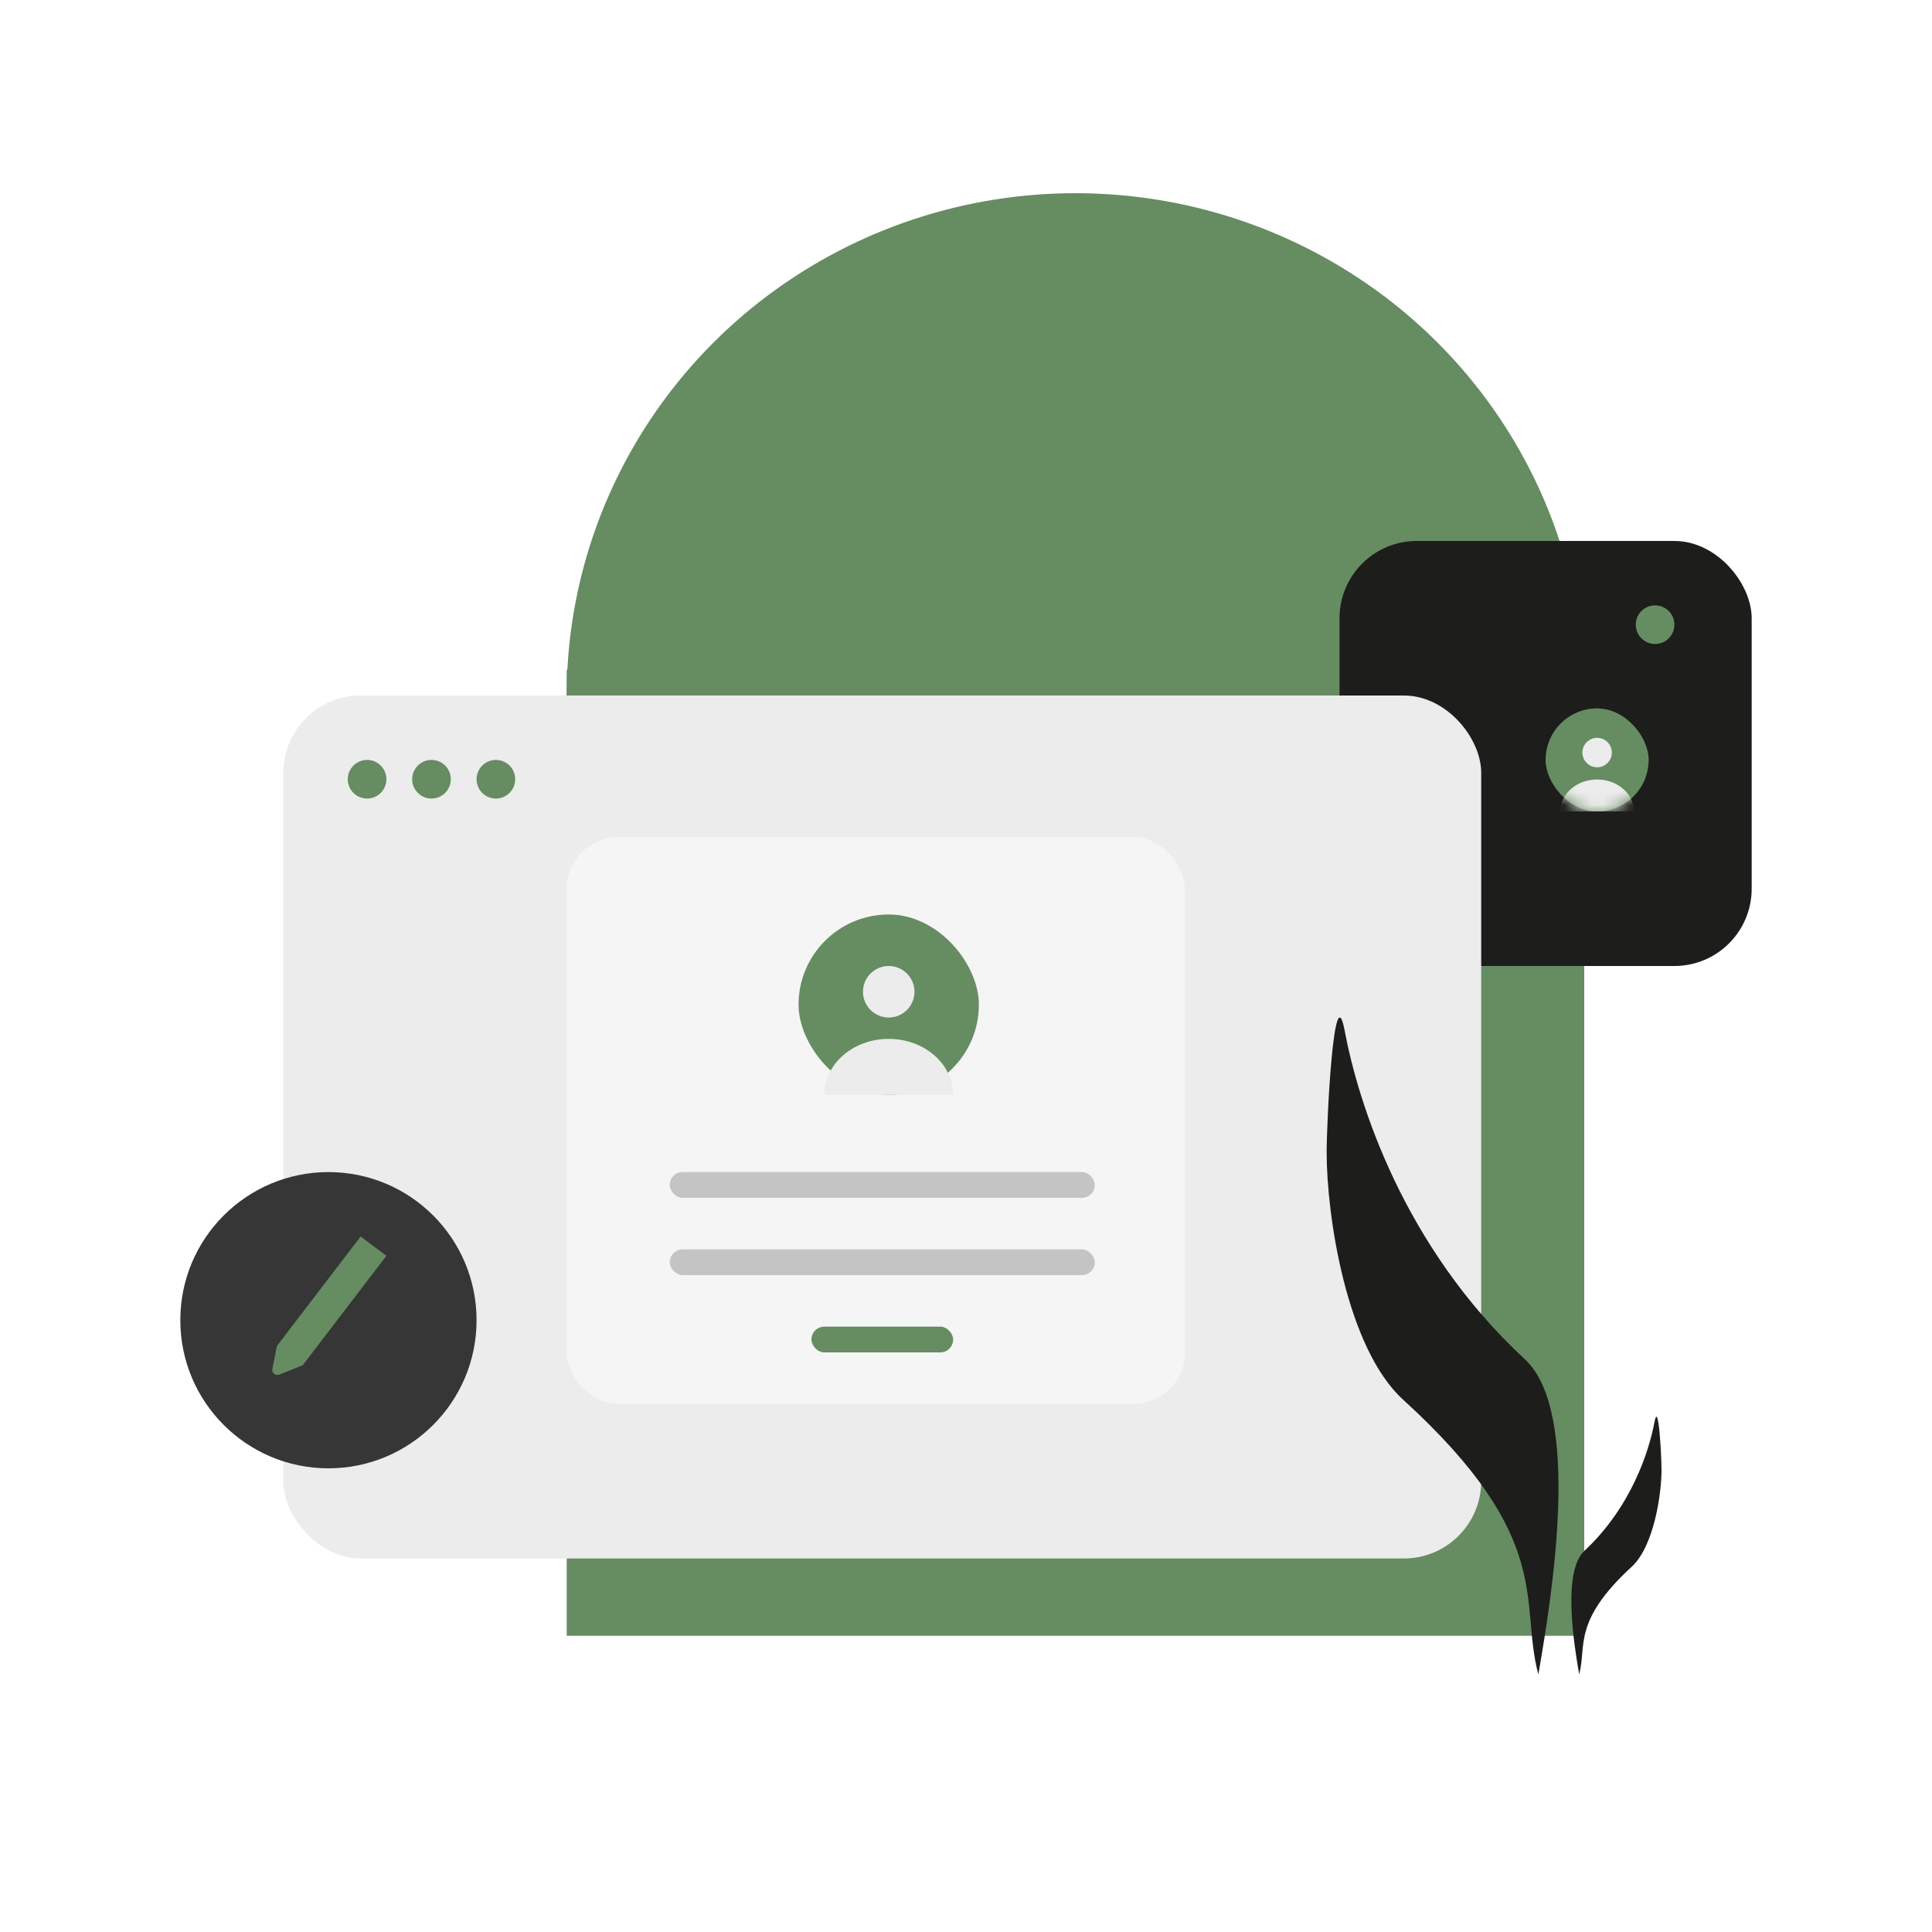
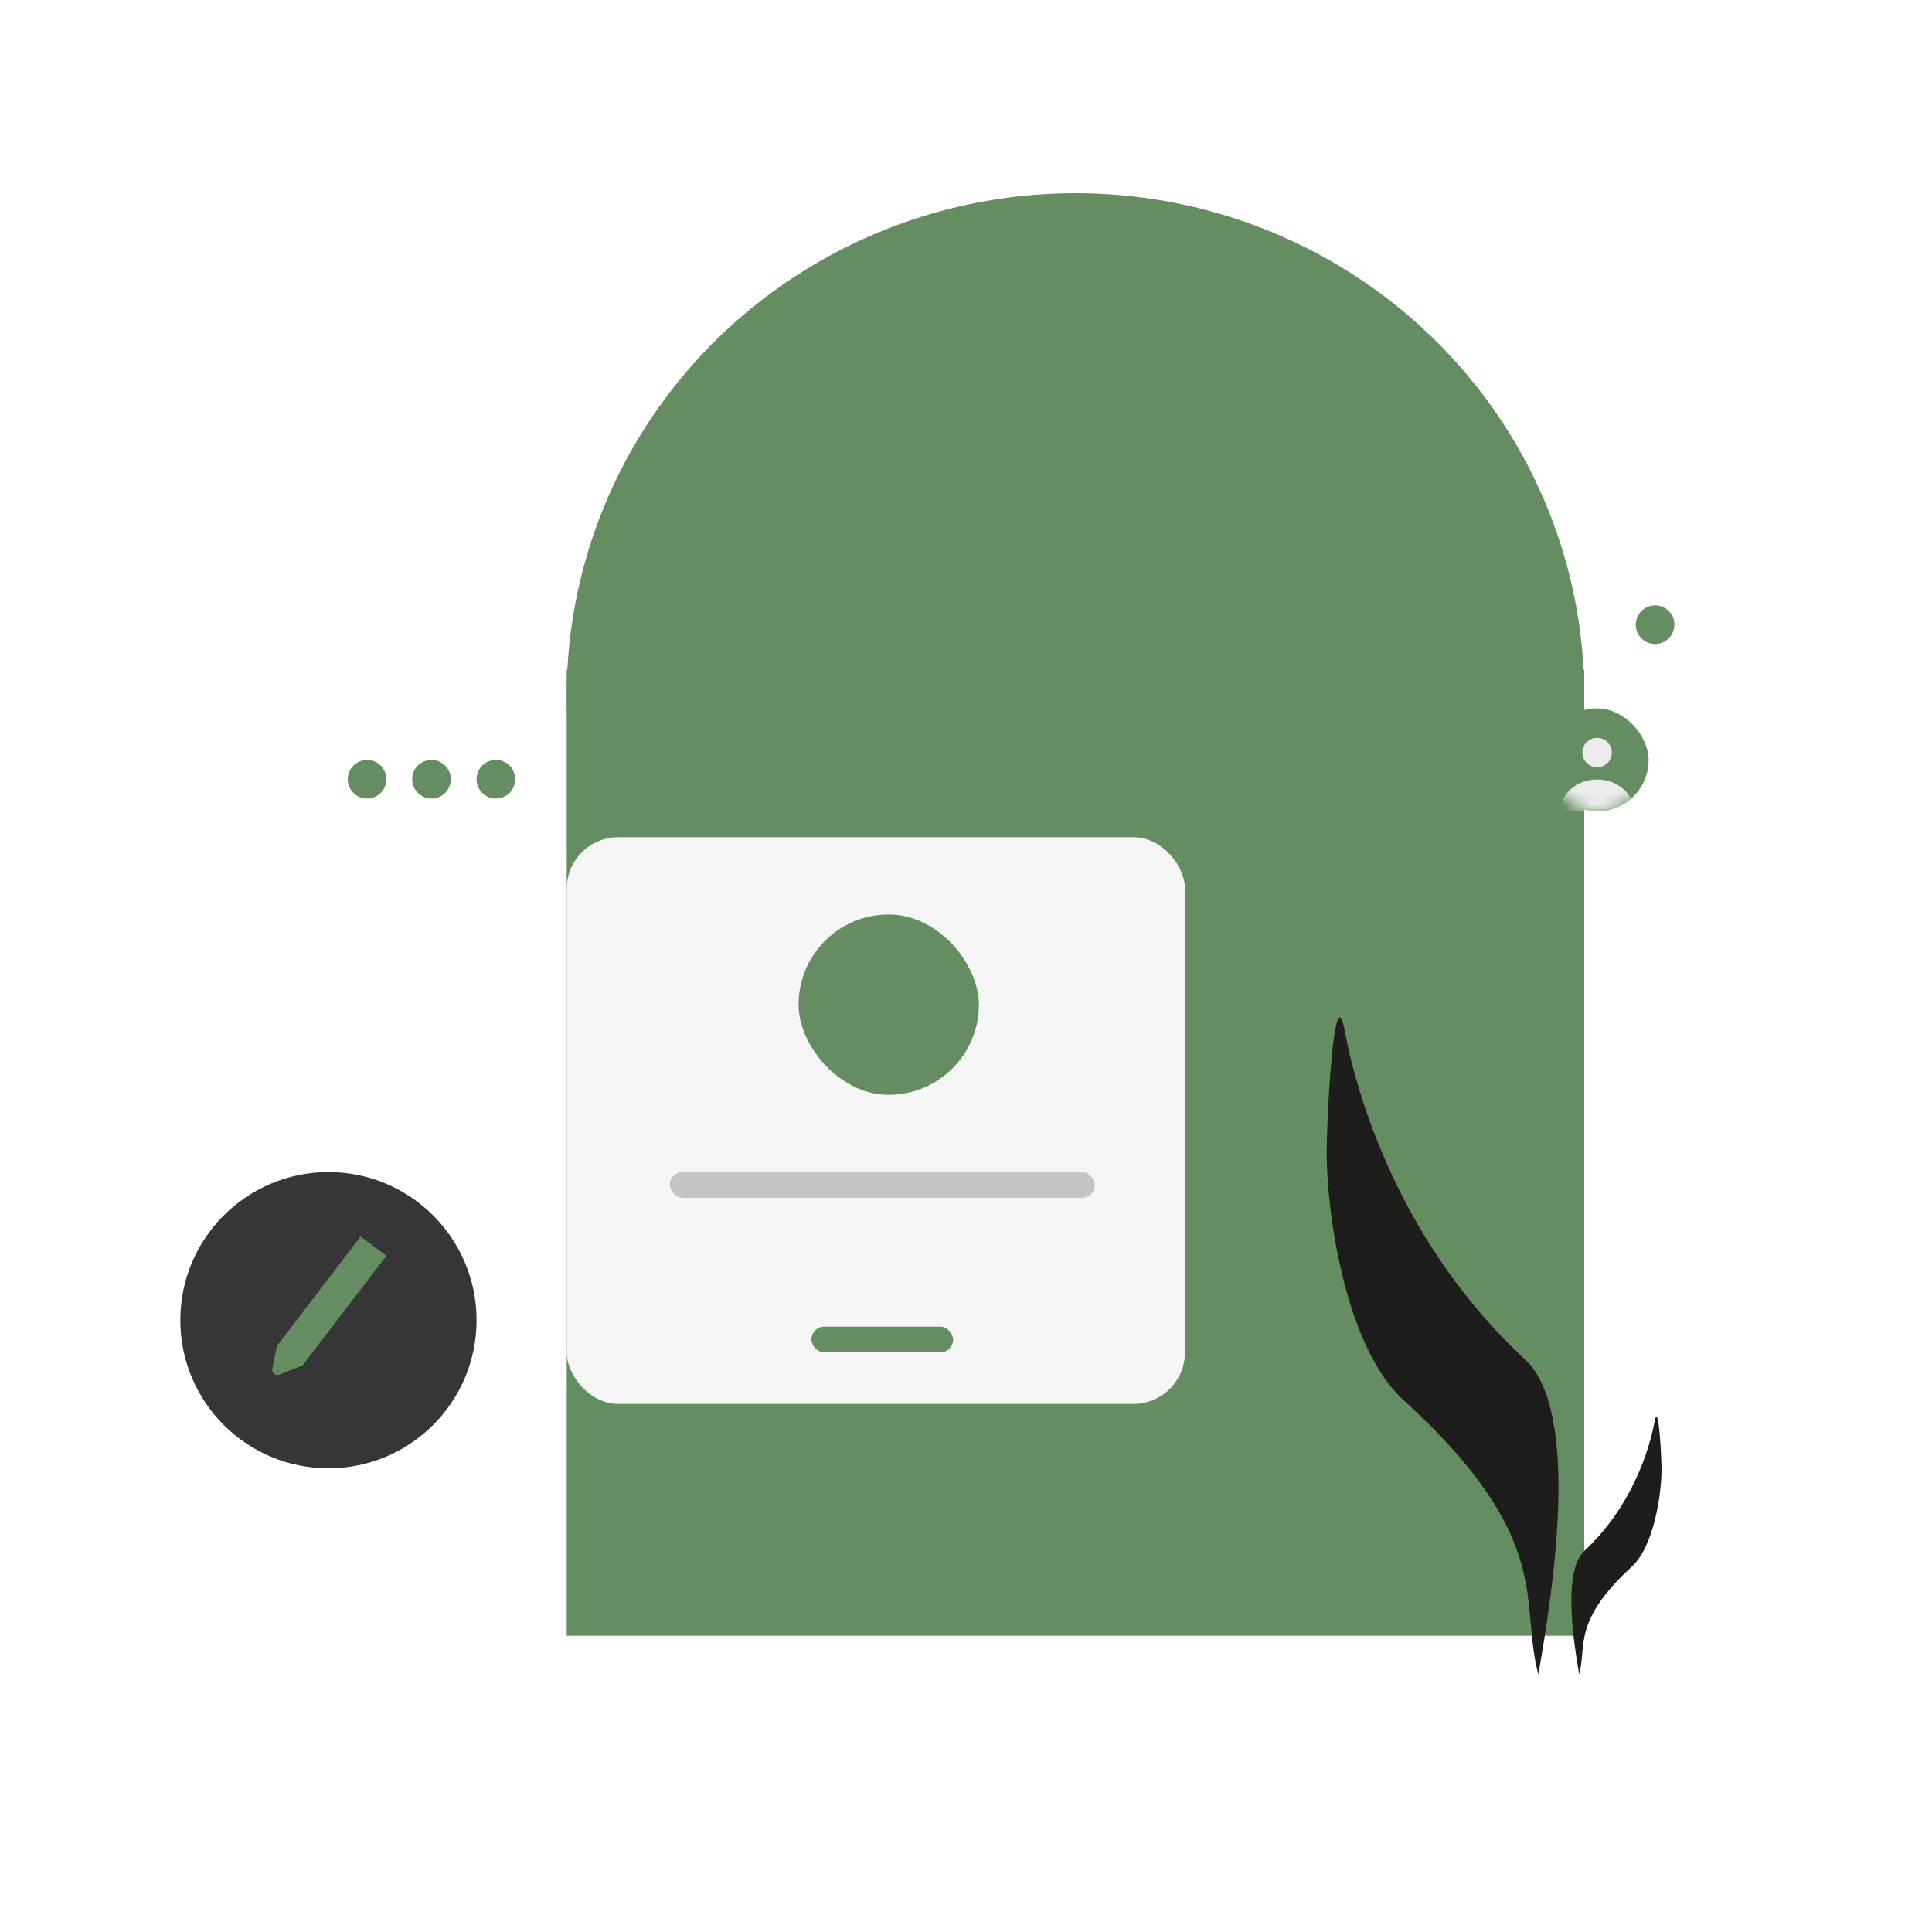
<svg xmlns="http://www.w3.org/2000/svg" width="150" height="150" viewBox="0 0 150 150" fill="none">
  <path d="M44 52H123V127H44V52Z" fill="#668C62" />
  <ellipse cx="83.5" cy="54" rx="39.5" ry="39" fill="#668C62" />
-   <rect x="104" y="42" width="32" height="33" rx="6" fill="#1D1D1B" />
-   <rect x="22" y="54" width="93" height="67" rx="6" fill="#ECECEC" />
  <rect x="44" y="65" width="48" height="44" rx="4" fill="#F5F5F5" />
  <rect x="62" y="71" width="14" height="14" rx="7" fill="#668C62" />
  <rect x="52" y="91" width="33" height="2" rx="1" fill="#C4C4C4" />
-   <rect x="52" y="97" width="33" height="2" rx="1" fill="#C4C4C4" />
  <rect x="63" y="103" width="11" height="2" rx="1" fill="#668C62" />
  <circle cx="128.5" cy="48.5" r="1.5" fill="#668C62" />
  <circle cx="25.5" cy="102.5" r="11.5" fill="#363636" />
  <circle cx="28.5" cy="60.5" r="1.5" fill="#668C62" />
  <circle cx="33.5" cy="60.5" r="1.5" fill="#668C62" />
  <circle cx="38.5" cy="60.5" r="1.5" fill="#668C62" />
-   <circle cx="69" cy="77" r="2" fill="#ECECEC" />
-   <path fill-rule="evenodd" clip-rule="evenodd" d="M74 85C74 85 74 85 74 85C74 82.602 71.761 80.658 69 80.658C66.239 80.658 64 82.602 64 85C64 85 64 85 64 85H74Z" fill="#ECECEC" />
  <rect x="120" y="55" width="8" height="8" rx="4" fill="#668C62" />
  <mask id="mask0_1317_18219" style="mask-type:alpha" maskUnits="userSpaceOnUse" x="120" y="55" width="8" height="8">
    <rect x="120" y="55" width="8" height="8" rx="4" fill="#668C62" />
  </mask>
  <g mask="url(#mask0_1317_18219)">
    <path fill-rule="evenodd" clip-rule="evenodd" d="M124 59.572C124.631 59.572 125.143 59.06 125.143 58.429C125.143 57.798 124.631 57.286 124 57.286C123.369 57.286 122.857 57.798 122.857 58.429C122.857 59.06 123.369 59.572 124 59.572ZM126.858 63V63H121.144V63C121.144 61.63 122.423 60.519 124.001 60.519C125.579 60.519 126.858 61.63 126.858 63Z" fill="#ECECEC" />
  </g>
  <path d="M28 96L21.5 104.5L21.145 106.276C21.082 106.587 21.391 106.844 21.686 106.726L23.5 106L30 97.5L28 96Z" fill="#668C62" />
  <path d="M108.946 108.679C104.521 104.647 103 94.349 103 89.455C103 87.125 103.56 75.544 104.399 80.018C105.448 85.611 108.946 96.795 118.389 105.533C122.831 109.643 120.488 123.942 119.438 130C117.923 124.408 120.836 119.514 108.946 108.679Z" fill="#1D1D1B" />
  <path d="M126.688 121.639C128.408 120.058 129 116.019 129 114.1C129 113.186 128.782 108.645 128.456 110.399C128.048 112.592 126.688 116.979 123.015 120.405C121.288 122.017 122.199 127.624 122.607 130C123.197 127.807 122.064 125.888 126.688 121.639Z" fill="#1D1D1B" />
</svg>